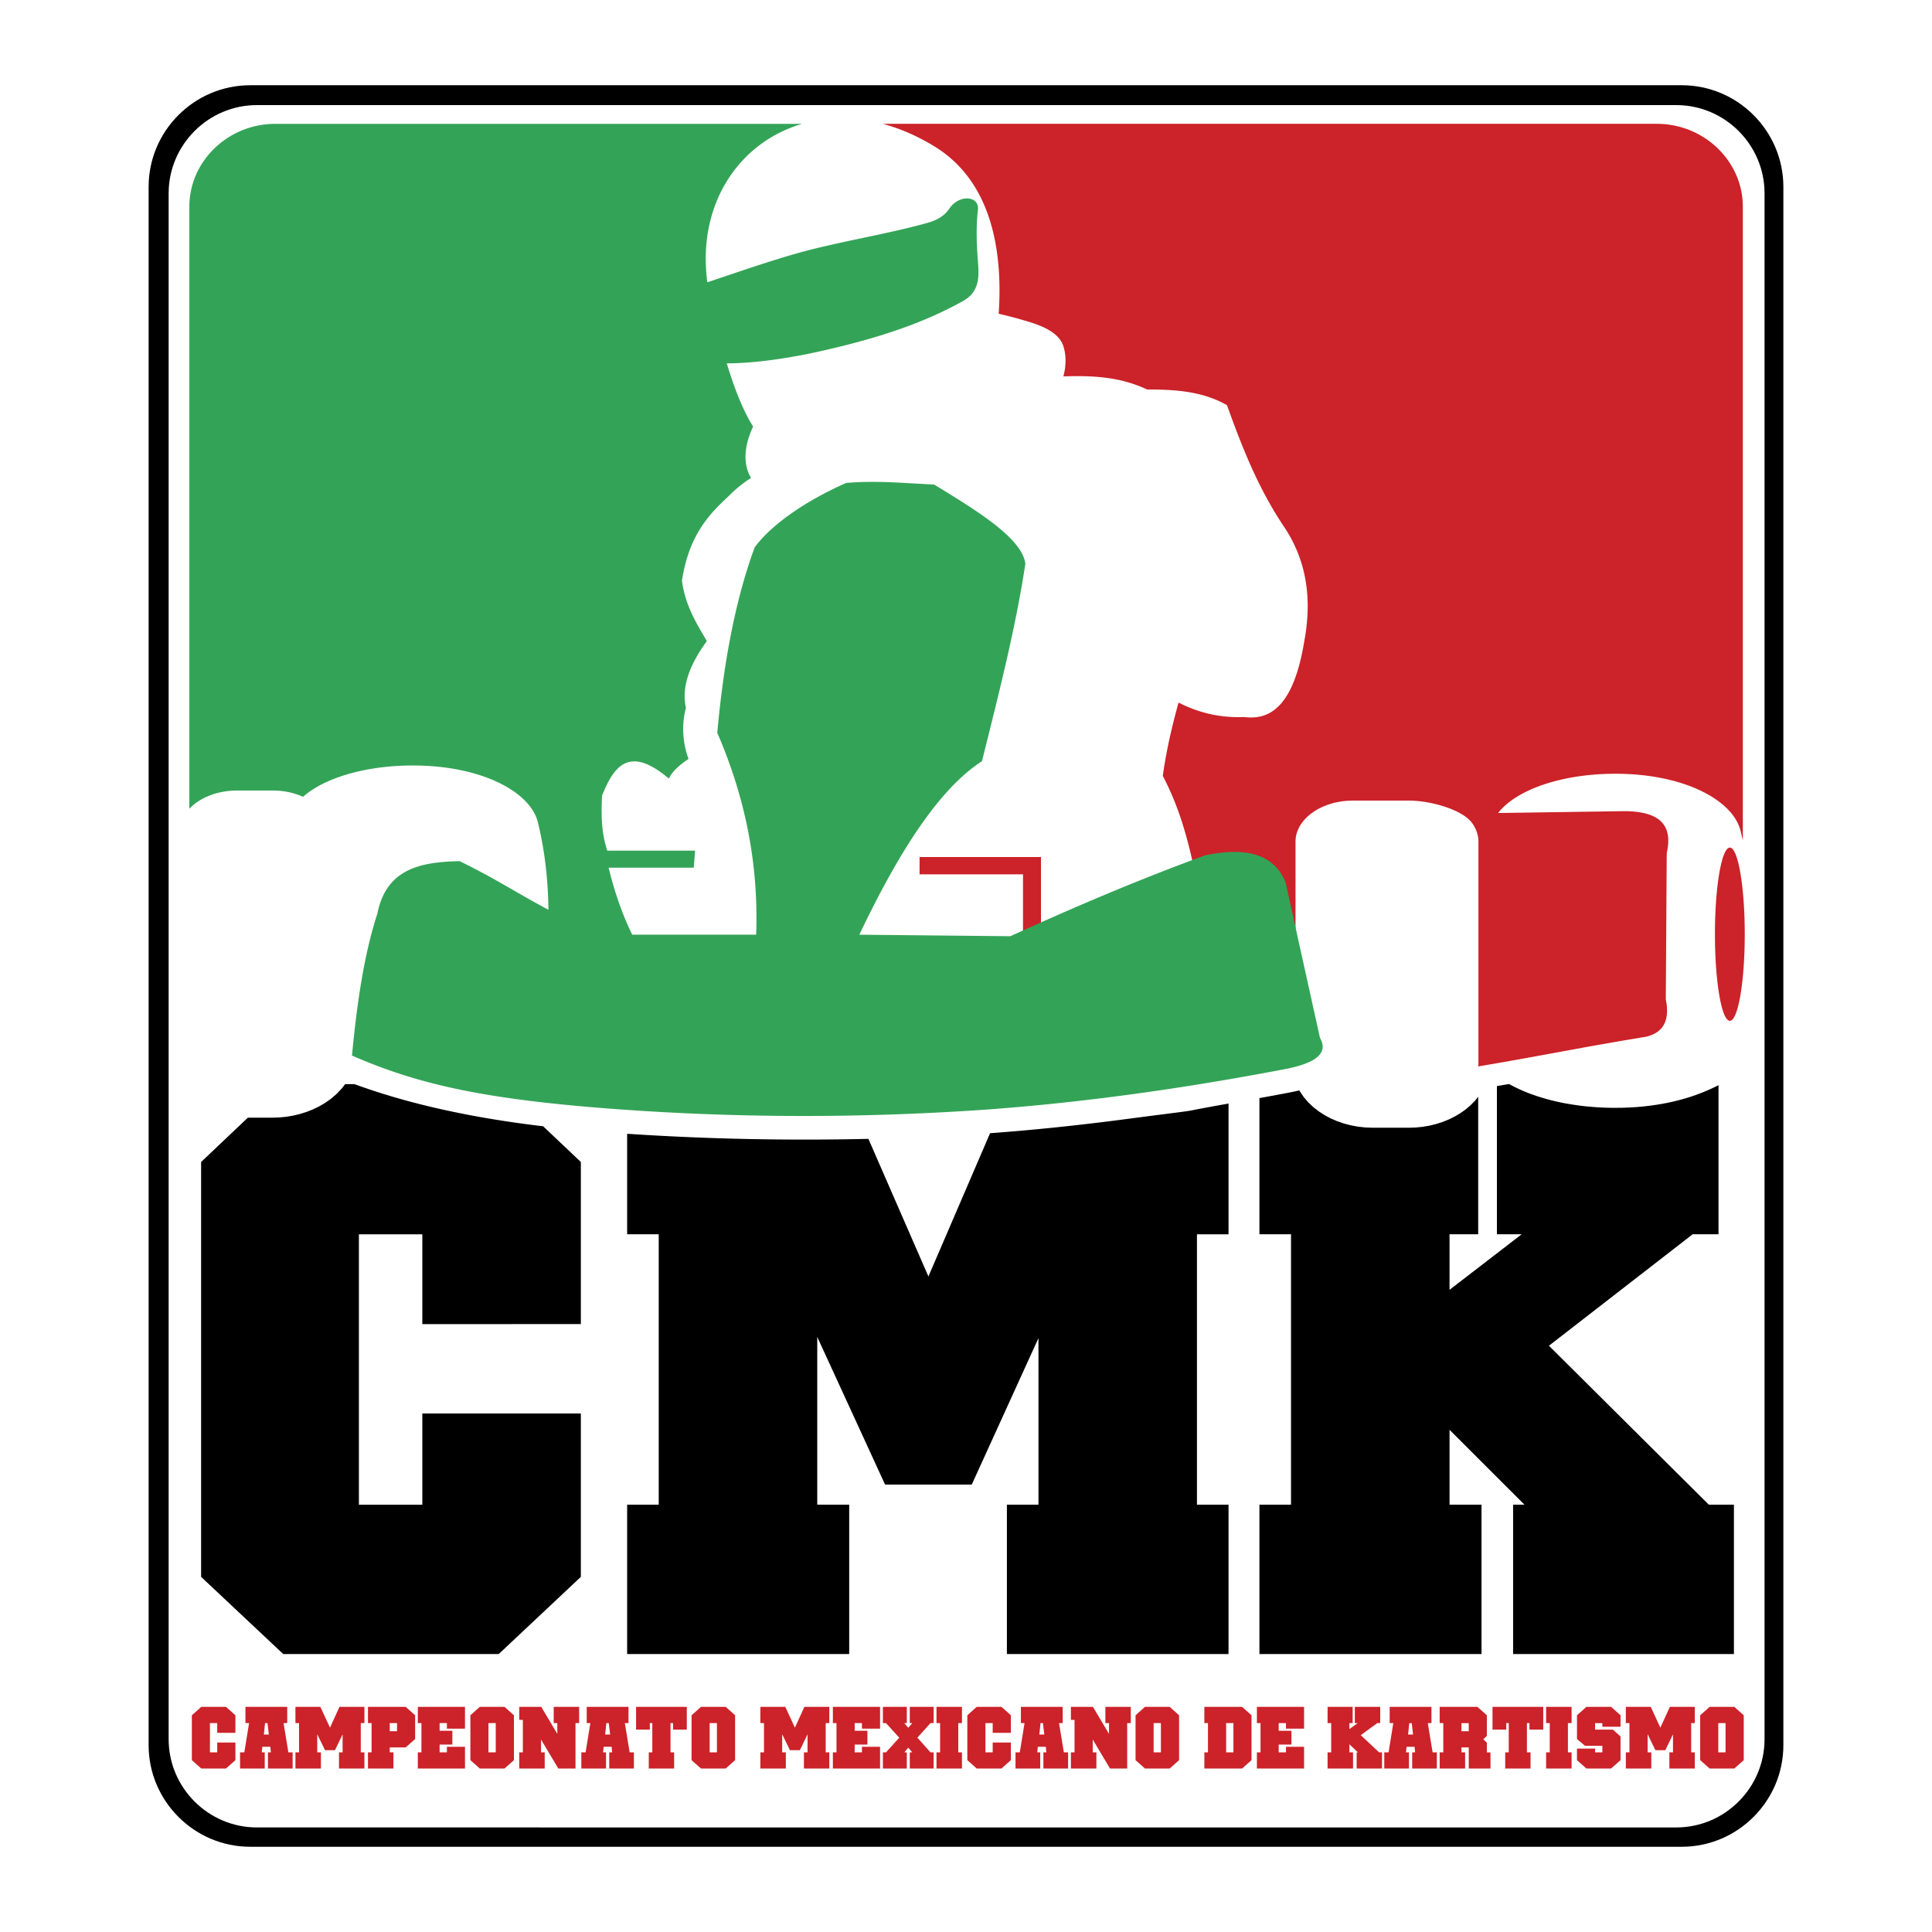
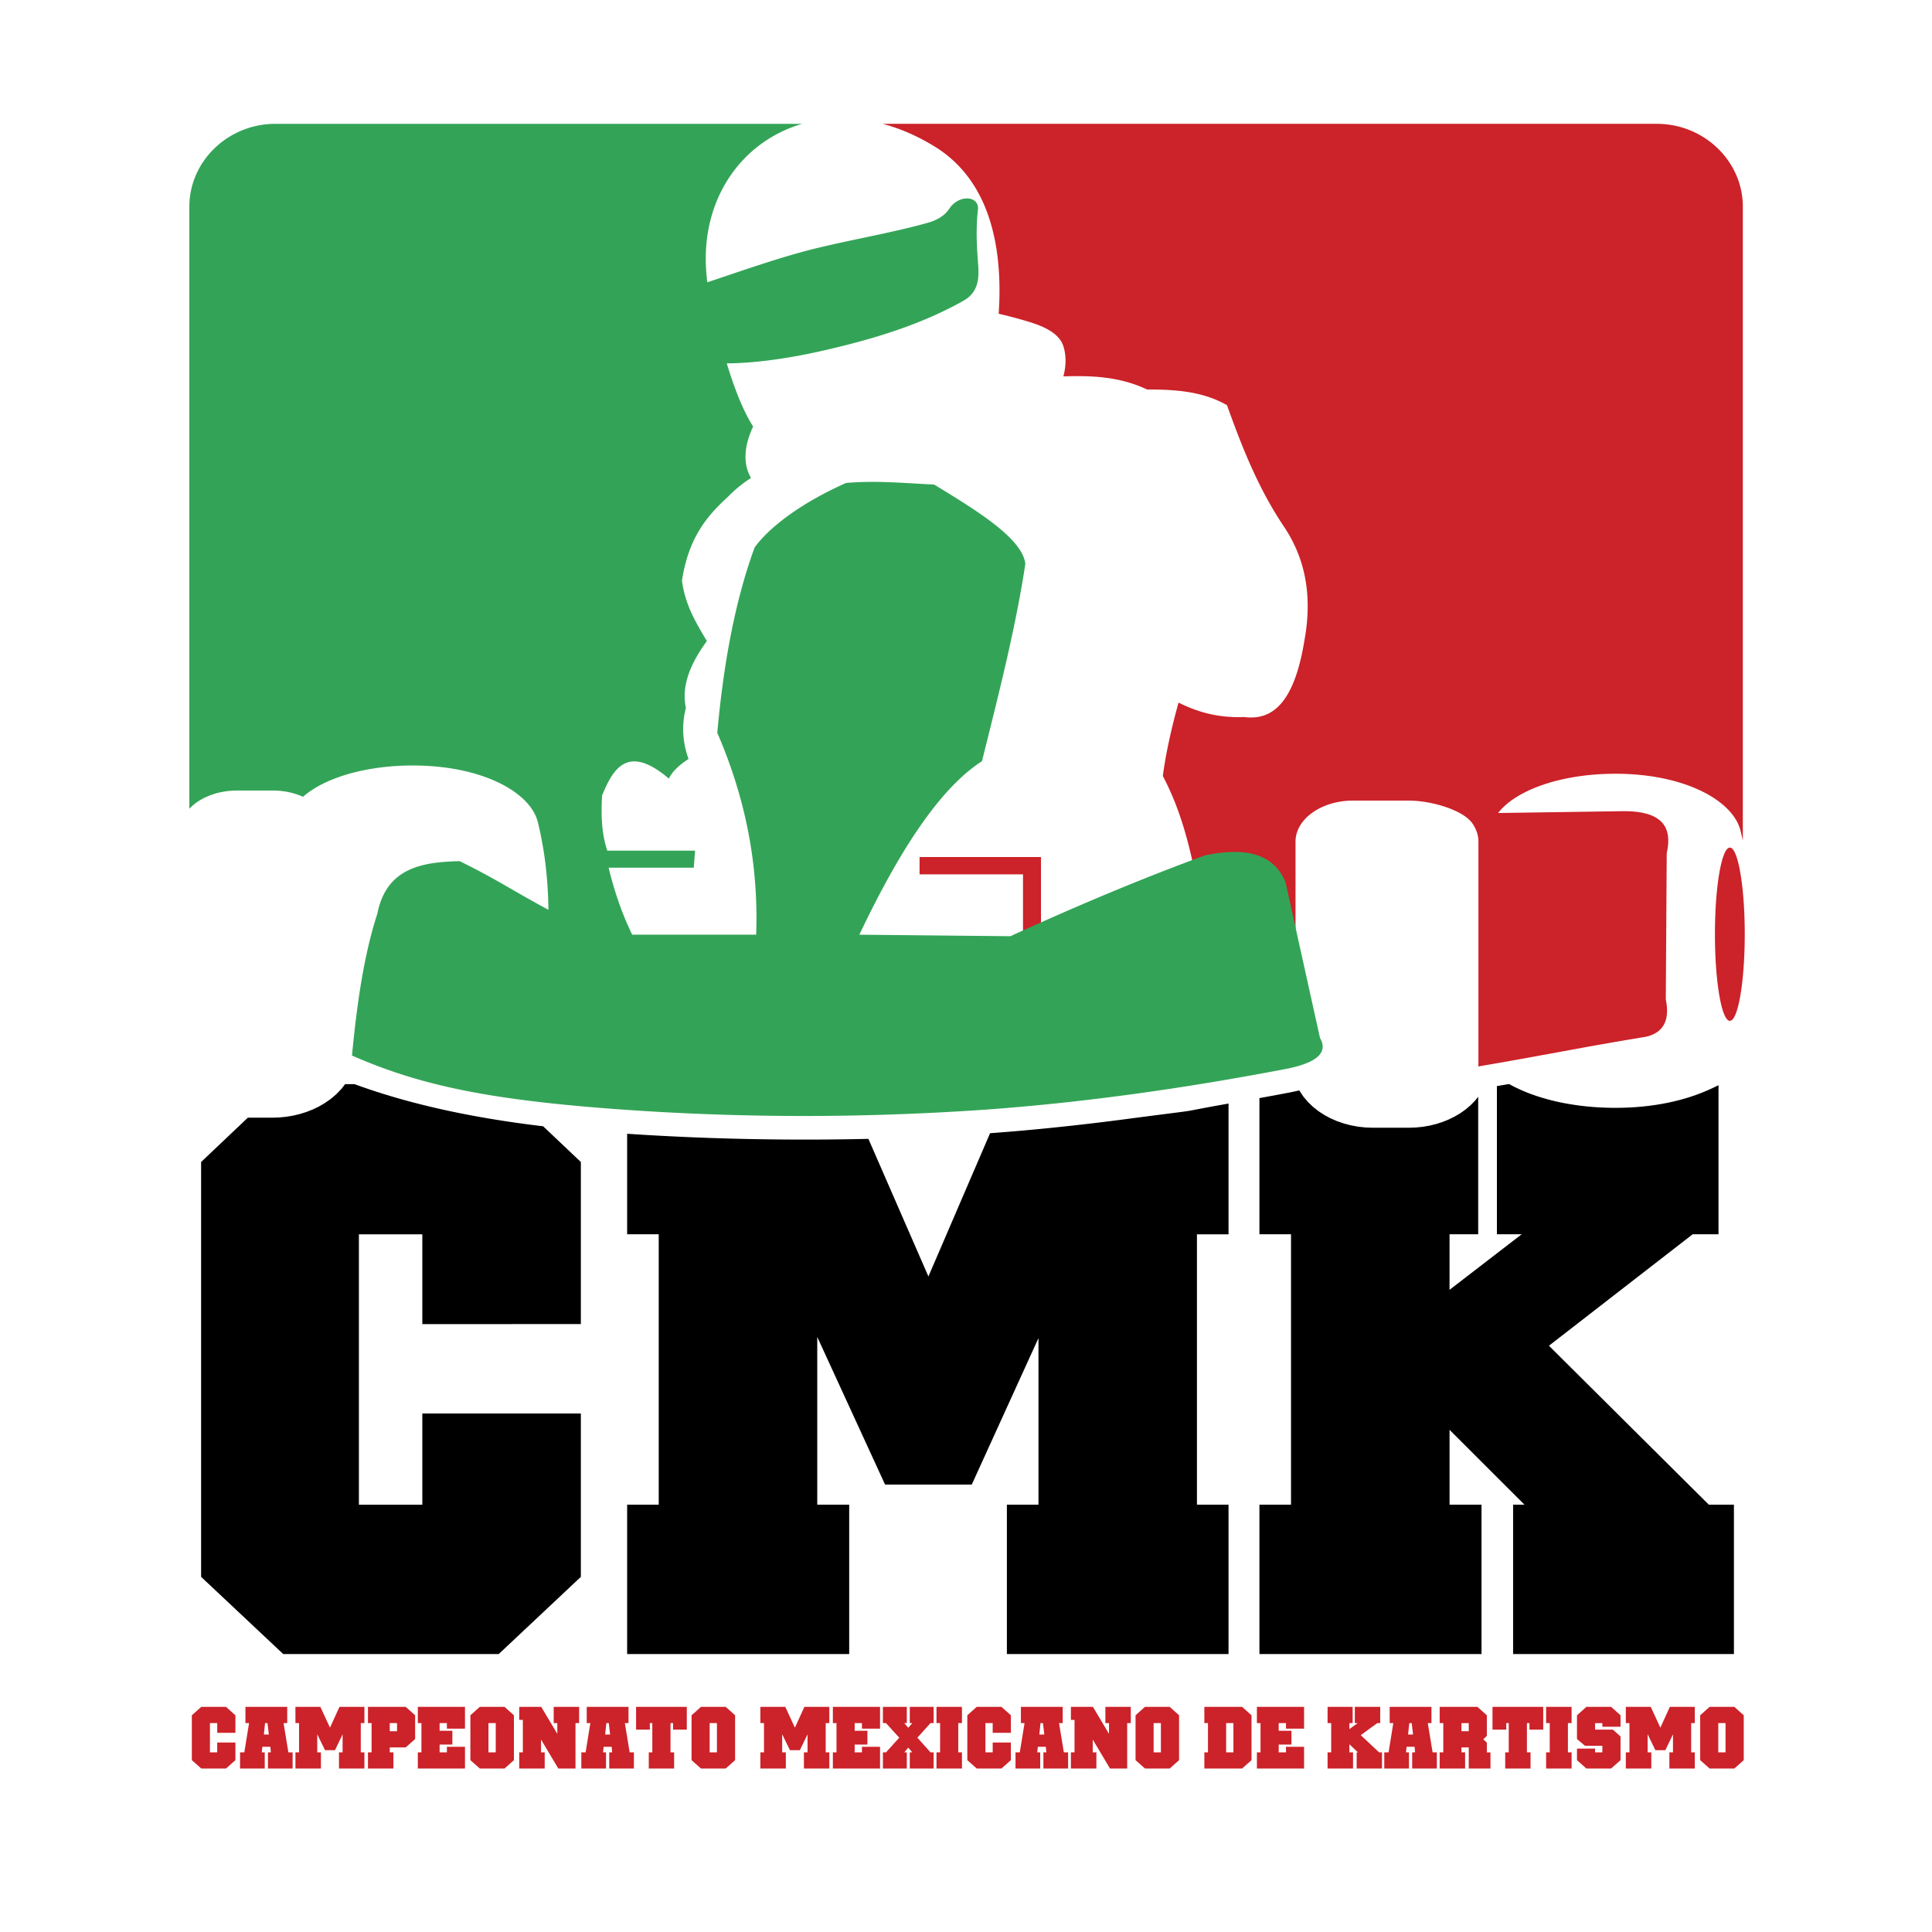
<svg xmlns="http://www.w3.org/2000/svg" width="2500" height="2500" viewBox="0 0 192.756 192.756">
  <g fill-rule="evenodd" clip-rule="evenodd">
    <path fill="#fff" d="M0 0h192.756v192.756H0V0z" />
-     <path d="M24.96 8.504h142.834c5.574 0 10.133 4.561 10.133 10.133v155.482c0 5.573-4.561 10.133-10.133 10.133H24.96c-5.572 0-10.132-4.56-10.132-10.133V18.637c0-5.574 4.56-10.133 10.132-10.133z" />
    <path d="M25.627 10.486h141.621c4.842 0 8.801 3.96 8.801 8.801v154.236c0 4.84-3.959 8.801-8.801 8.801H25.627c-4.841 0-8.801-3.961-8.801-8.801V19.287c.001-4.84 3.961-8.801 8.801-8.801z" fill="#fff" />
    <path d="M88.668 94.276l13.398.137v-7.177h-10.32v-1.731h12.111v8.21l15.426-6.36c-.695-3.312-1.523-6.624-3.268-9.935.326-2.44.895-4.88 1.568-7.321 1.875.937 3.965 1.547 6.535 1.438 2.77.372 4.99-1.328 6.014-7.582.773-4.16.271-8.039-2.092-11.502-2.529-3.79-4.141-7.887-5.621-12.026-2.439-1.397-5.184-1.569-7.973-1.568-2.783-1.308-5.568-1.396-8.352-1.308.273-1.008.297-2.079 0-3.007-.482-1.507-2.453-2.161-3.973-2.594a43.27 43.27 0 0 0-2.482-.648c.494-7.329-1.236-13.501-6.353-16.661-1.748-1.079-3.5-1.829-5.212-2.287h77.225c4.721 0 8.584 3.723 8.584 8.273v63.229a43.2 43.2 0 0 0-.234-.992c-.762-3.022-5.611-5.667-12.467-5.667-5.51 0-9.982 1.66-11.715 3.918l12.174-.18c4.285-.106 5.227 1.624 4.648 4.191l-.092 14.581c.424 2.097-.242 3.342-2.006 3.736-6.059.986-10.852 1.971-16.711 2.957a2.61 2.61 0 0 0 .023-.354v-22.08l-.002-.09v-.002-.013l-.002-.007c0-.029-.002-.06-.004-.088v-.01-.005l-.002-.002a1.28 1.28 0 0 0-.008-.089v-.008l-.002-.022a4.545 4.545 0 0 0-.02-.128c0-.011-.004-.023-.004-.034l-.01-.045v-.005l-.023-.111-.002-.004-.006-.03a.138.138 0 0 0-.008-.027v-.002l-.008-.03c-.018-.062-.035-.125-.055-.187l-.014-.037a3.448 3.448 0 0 0-.445-.857c-.947-1.336-4.111-2.258-6.342-2.258h-5.559c-3.152 0-5.732 1.842-5.732 4.091v20.52H88.668v-10.21zm58.225-12.141zm25.695 2.43c.818 0 1.486 3.882 1.486 8.642s-.668 8.642-1.486 8.642-1.488-3.882-1.488-8.642.67-8.642 1.488-8.642z" fill="#cc2229" />
    <path d="M27.475 12.355h52.56c-6.253 1.82-10.511 7.963-9.464 15.808 2.93-.973 6.092-2.094 9.256-2.974 3.846-1.069 8.925-1.878 12.765-2.971.724-.206 1.582-.585 2.126-1.405.973-1.458 3.014-1.286 2.85.12-.197 1.711-.133 3.414 0 5.138.105 1.375.23 2.991-1.444 3.935-4.347 2.45-9.258 3.912-14.371 5.057-2.876.645-6.375 1.183-9.244 1.189.722 2.381 1.593 4.673 2.631 6.303-.78 1.642-1.068 3.435-.343 4.883.042.085.087.167.134.248a12.606 12.606 0 0 0-2.315 1.893c-2.049 1.87-3.925 4.046-4.576 8.365.34 2.495 1.435 4.232 2.483 6.013-1.612 2.223-2.57 4.445-2.09 6.667-.436 1.699-.348 3.398.262 5.098-1.002.653-1.657 1.307-1.961 1.96-3.972-3.371-5.495-1.23-6.667 1.699-.088 1.83-.088 3.661.523 5.49h8.758c-.043.567-.086 1.133-.131 1.7h-8.496c.548 2.228 1.269 4.455 2.355 6.684h12.366c.265-7.337-1.212-13.978-3.879-20.143.644-7.163 1.849-13.396 3.73-18.501 1.648-2.245 4.997-4.592 9.116-6.425 2.994-.257 5.588.003 8.788.158 4.462 2.708 8.796 5.409 9.103 7.908-.998 6.565-2.697 13.129-4.328 19.695-4.238 2.721-8.29 9.012-12.235 17.308l15.071.15c6.465-2.952 12.932-5.692 19.395-8.057 4.557-.975 7.023.14 8.059 2.685 1.145 5.172 2.287 10.345 3.432 15.518.859 1.485-.334 2.529-3.582 3.133-9.945 1.894-19.893 3.311-29.842 4.029-13.425.927-26.703.828-39.836-.299-10.899-.954-17.112-2.384-23.317-5.101.488-5.083 1.168-9.973 2.537-14.173.895-4.503 4.367-5.139 8.206-5.223 3.688 1.807 5.463 3.043 8.856 4.851-.032-2.989-.362-5.904-1.051-8.728-.738-3.029-5.61-5.667-12.467-5.667-4.838 0-8.878 1.281-10.962 3.122a7.432 7.432 0 0 0-3.028-.623h-3.559c-1.976 0-3.726.722-4.758 1.815v-60.06c-.001-4.548 3.862-8.272 8.584-8.272z" fill="#33a457" />
    <path d="M23.486 175.612l-.94.833h-2.465l-.94-.833v-4.478l.94-.841h2.465l.94.841v1.749h-1.814v-.969h-.726v2.919h.726v-.985h1.814v1.764zm5.708.833h-2.462v-1.611h.291l-.049-.555h-.8l-.058.555h.296v1.611H23.95v-1.611h.427l.472-2.919h-.361v-1.621h4.168v1.621h-.364l.479 2.919h.423v1.611zm-2.371-3.392l-.136-1.138h-.242l-.119 1.138h.497zm9.535 3.392h-2.537v-1.611h.361v-1.799l-.763 1.582h-.992l-.776-1.595v1.812h.366v1.611h-2.541v-1.611h.361v-2.919h-.361v-1.621h2.487l.96 2.076.946-2.076h2.488v1.621h-.361v2.919h.361v1.611h.001zm5.059-2.942l-.939.834h-1.591v.497h.364v1.611h-2.539v-1.611h.361v-2.919h-.361v-1.621h3.767l.939.841v2.368h-.001zm-1.805-.778v-.81h-.726v.81h.726zm6.78 3.72h-4.706v-1.611h.361v-2.919h-.361v-1.621h4.706v2.176h-1.806v-.555h-.726v.765h1.272v1.378H43.86v.776h.726v-.555h1.806v2.166zm4.882-.833l-.939.833H47.87l-.939-.833v-4.478l.939-.841h2.465l.939.841v4.478zm-1.814-.778v-2.919h-.726v2.919h.726zm8.319-2.919h-.361v4.53h-1.716l-1.723-2.893v1.281h.366v1.611h-2.541v-1.611h.361v-3.238h-.361v-1.302H54l1.604 2.696v-1.075h-.361v-1.621h2.536v1.622zm5.466 4.53h-2.462v-1.611h.291l-.049-.555h-.799l-.058.555h.295v1.611H58v-1.611h.427l.472-2.919h-.361v-1.621h4.168v1.621h-.364l.479 2.919h.423v1.611h.001zm-2.372-3.392l-.136-1.138h-.242l-.12 1.138h.498zm7.649-.49h-1.371v-.648h-.255v2.919h.361v1.611h-2.528v-1.611h.353v-2.919h-.247v.648h-1.374v-2.27h5.061v2.27zm4.819 3.049l-.939.833h-2.465l-.94-.833v-4.478l.94-.841h2.465l.939.841v4.478zm-1.813-.778v-2.919h-.726v2.919h.726zm11.215 1.611h-2.536v-1.611h.361v-1.799l-.764 1.582h-.991l-.776-1.595v1.812h.366v1.611h-2.541v-1.611h.361v-2.919h-.361v-1.621h2.487l.959 2.076.947-2.076h2.487v1.621h-.361v2.919h.361v1.611h.001zm5.059 0h-4.706v-1.611h.361v-2.919h-.361v-1.621h4.706v2.176h-1.806v-.555h-.726v.765h1.272v1.378H85.27v.776h.726v-.555h1.806v2.166zm5.348 0h-2.381v-1.611h.25l-.402-.473-.394.473h.249v1.611h-2.384v-1.611h.308l1.321-1.466-1.321-1.453h-.308v-1.621h2.384v1.621h-.249l.394.464.402-.464h-.25v-1.621h2.381v1.621h-.312l-1.312 1.453 1.312 1.466h.312v1.611zm2.824 0h-2.541v-1.611h.361v-2.919h-.361v-1.621h2.541v1.621h-.366v2.919h.366v1.611zm4.881-.833l-.941.833h-2.465l-.939-.833v-4.478l.939-.841h2.465l.941.841v1.749h-1.814v-.969h-.725v2.919h.725v-.985h1.814v1.764zm5.707.833H104.1v-1.611h.293l-.051-.555h-.799l-.057.555h.295v1.611h-2.463v-1.611h.428l.473-2.919h-.363v-1.621h4.17v1.621h-.365l.48 2.919h.422v1.611h-.001zm-2.371-3.392l-.137-1.138h-.242l-.119 1.138h.498zm8.629-1.138h-.361v4.53h-1.715l-1.723-2.893v1.281h.365v1.611h-2.541v-1.611h.361v-3.238h-.361v-1.302h2.195l1.605 2.696v-1.075h-.361v-1.621h2.535v1.622h.001zm4.817 3.697l-.939.833h-2.465l-.939-.833v-4.478l.939-.841h2.465l.939.841v4.478zm-1.813-.778v-2.919h-.727v2.919h.727zm9.039.778l-.939.833h-3.766v-1.611h.361v-2.919h-.361v-1.621h3.766l.939.841v4.477zm-1.804-.778v-2.919h-.727v2.919h.727zm7.048 1.611h-4.705v-1.611h.361v-2.919h-.361v-1.621h4.705v2.176h-1.805v-.555h-.727v.765h1.273v1.378h-1.273v.776h.727v-.555h1.805v2.166zm7.774 0h-2.527v-1.611h.131l-.857-.809v.809h.365v1.611h-2.541v-1.611h.361v-2.919h-.361v-1.621h2.502v1.621h-.326v.599l.824-.599h-.283v-1.621h2.535v1.621h-.295l-1.645 1.203 1.83 1.716h.287v1.611zm5.473 0h-2.461v-1.611h.291l-.051-.555h-.799l-.057.555h.295v1.611h-2.463v-1.611h.428l.473-2.919h-.361v-1.621h4.168v1.621h-.365l.48 2.919h.422v1.611zm-2.372-3.392l-.135-1.138h-.242l-.121 1.138h.498zm7.723 3.392h-2.168v-2.108h-.725v.497h.363v1.611h-2.539v-1.611h.361v-2.919h-.361v-1.621h3.766l.941.841v2.058l-.354.336.354.336v.97h.361v1.61h.001zm-2.168-3.72v-.81h-.725v.81h.725zm7.43-.162h-1.371v-.648h-.256v2.919h.361v1.611h-2.527v-1.611h.354v-2.919h-.248v.648h-1.373v-2.27h5.061v2.27h-.001zm2.83 3.882h-2.541v-1.611h.361v-2.919h-.361v-1.621h2.541v1.621h-.365v2.919h.365v1.611zm4.883-.833l-.941.833h-2.465l-.939-.833v-1.156h1.805v.378h.727v-.657h-1.732l-.799-.673v-2.369l.939-.841h2.465l.941.841v1.142h-1.814v-.361h-.727v.649h1.777l.764.681v2.366h-.001zm7.41.833h-2.537v-1.611h.361v-1.799l-.764 1.582h-.99l-.777-1.595v1.812h.367v1.611h-2.541v-1.611h.361v-2.919h-.361v-1.621h2.486l.959 2.076.947-2.076h2.488v1.621h-.361v2.919h.361v1.611h.001zm4.883-.833l-.939.833h-2.465l-.941-.833v-4.478l.941-.841h2.465l.939.841v4.478zm-1.815-.778v-2.919h-.725v2.919h.725z" fill="#cc2229" />
    <path d="M57.953 157.323l-8.196 7.703H28.26l-8.196-7.703v-41.391l4.667-4.423h2.515l.634-.021.672-.066.671-.111.665-.157.656-.203.645-.251.63-.303.61-.355.584-.412.553-.473.513-.534.353-.457h.938l.161.06.671.238.683.234.695.229.708.224.718.219.731.213.745.209.757.202.768.197.783.192.795.188.81.181.822.176.835.17.85.165.863.159.877.153.892.147.906.142.921.136.935.13.95.124.945.116 3.761 3.564v16.171H42.135v-8.959h-6.327v26.98h6.327v-9.102h15.817v16.299h.001zm64.625 7.703h-22.121v-14.901h3.152v-16.623l-6.657 14.616h-8.648l-6.767-14.733v16.74h3.188v14.901H62.57v-14.901h3.151v-26.98H62.57v-10.028c8.171.542 16.239.688 24.072.508l5.986 13.728 6.151-14.292.605-.046.943-.074.941-.078.943-.082.941-.087.943-.09.941-.094.941-.099.943-.102.941-.105.941-.109.941-.112.941-.116.941-.12c10.154-1.334 4.457-.498 10.947-1.644v13.043h-3.152v26.98h3.152v14.9h.006zm50.42 0h-22.035v-14.901h1.137l-7.477-7.471v7.471h3.189v14.901h-22.158v-14.901h3.152v-26.98h-3.152v-13.587l.084-.015.939-.172.938-.174.943-.178.293-.058.297-.062.287-.064.195-.048.033.062.396.585.453.53.5.479.547.428.58.377.615.329.646.28.674.233.697.184.721.133.74.081.715.026h3.643l.668-.023.695-.071.676-.116.658-.161.637-.204.613-.247.588-.289.561-.33.529-.375.494-.418.455-.463.316-.392v13.72h-2.859v5.541l7.195-5.541h-2.469v-14.786l.242-.041.303-.052.307-.052.285-.049h.098l.24.132.293.15.303.147.307.142.314.136.32.132.326.125.33.119.338.116.344.109.348.104.355.101.361.095.365.089.371.083.375.079.381.073.387.067.391.062.395.057.4.052.406.045.408.039.412.034.418.028.422.021.426.016.428.009.439.004.689-.009.684-.024.67-.041.66-.057.646-.072.635-.087.621-.102.609-.116.594-.13.58-.145.564-.157.553-.172.537-.185a20.095 20.095 0 0 0 2.229-.964v14.873h-2.578l-14.34 11.121 15.953 15.859h2.504v14.903h.003z" />
  </g>
</svg>